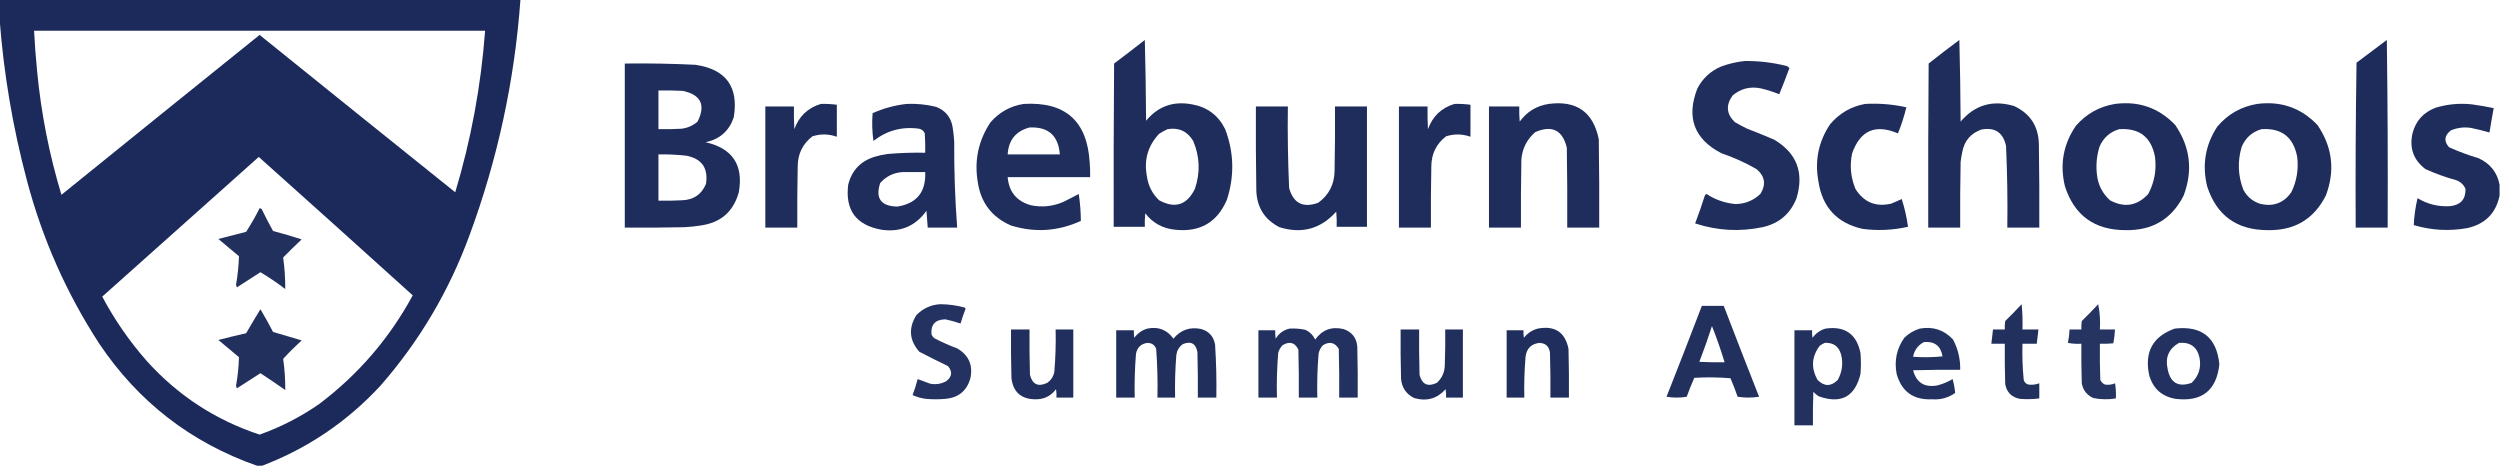
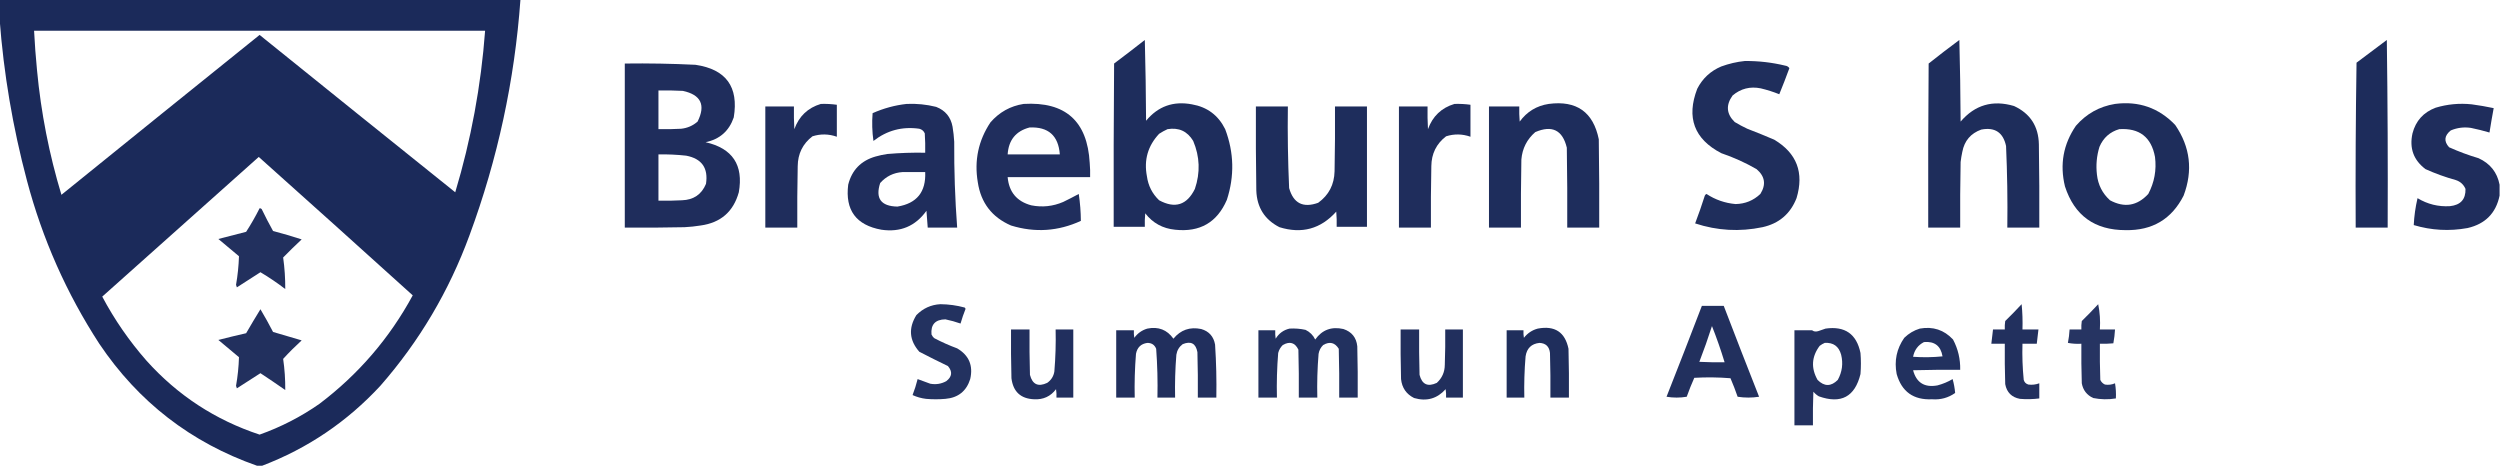
<svg xmlns="http://www.w3.org/2000/svg" version="1.1" width="2971px" height="554px" style="shape-rendering:geometricPrecision; text-rendering:geometricPrecision; image-rendering:optimizeQuality; fill-rule:evenodd; clip-rule:evenodd">
  <g>
    <path style="opacity:0.986" fill="#192858" d="M -0.5,-0.5 C 205.833,-0.5 412.167,-0.5 618.5,-0.5C 611.561,95.697 591.394,189.031 558,279.5C 533.593,346.035 498.259,405.702 452,458.5C 412.537,501.14 365.704,532.807 311.5,553.5C 309.5,553.5 307.5,553.5 305.5,553.5C 226.987,525.98 164.487,477.647 118,408.5C 79.05,348.583 50.384,283.916 32,214.5C 15.2,151.367 4.367,87.367 -0.5,22.5C -0.5,14.833 -0.5,7.167 -0.5,-0.5 Z M 40.5,36.5 C 219.167,36.5 397.833,36.5 576.5,36.5C 571.673,101.803 559.839,165.803 541,228.5C 463.409,166.287 385.909,103.953 308.5,41.5C 229.909,104.713 151.409,168.047 73,231.5C 58.394,183.212 48.728,133.879 44,83.5C 42.462,67.856 41.295,52.189 40.5,36.5 Z M 307.5,186.5 C 368.609,241.104 429.609,295.937 490.5,351C 462.875,401.966 425.875,444.966 379.5,480C 357.556,495.306 333.89,507.473 308.5,516.5C 255.815,499.08 210.981,469.747 174,428.5C 153.574,405.232 136.074,379.898 121.5,352.5C 183.532,297.159 245.532,241.826 307.5,186.5 Z" />
  </g>
  <g>
    <path style="opacity:0.975" fill="#192858" d="M 1360.5,47.5 C 1361.33,79.331 1361.83,111.331 1362,143.5C 1376.21,126.315 1394.38,119.815 1416.5,124C 1434.65,127.158 1447.82,136.992 1456,153.5C 1466.52,181.251 1467.19,209.251 1458,237.5C 1446.41,264.364 1425.91,276.198 1396.5,273C 1381.77,271.557 1369.94,265.057 1361,253.5C 1360.5,258.823 1360.33,264.156 1360.5,269.5C 1348.17,269.5 1335.83,269.5 1323.5,269.5C 1323.33,204.832 1323.5,140.166 1324,75.5C 1336.33,66.268 1348.49,56.934 1360.5,47.5 Z M 1387.5,153.5 C 1400.89,151.278 1411.05,155.944 1418,167.5C 1425.9,186.202 1426.56,205.202 1420,224.5C 1410.54,243.742 1396.37,248.242 1377.5,238C 1369.36,230.228 1364.53,220.728 1363,209.5C 1359.27,190.141 1364.1,173.308 1377.5,159C 1380.77,156.87 1384.1,155.037 1387.5,153.5 Z" />
  </g>
  <g>
    <path style="opacity:0.973" fill="#192858" d="M 2328.5,47.5 C 2329.33,79.664 2329.83,111.997 2330,144.5C 2346.97,124.627 2368.14,118.461 2393.5,126C 2412.72,134.914 2422.56,150.081 2423,171.5C 2423.5,204.498 2423.67,237.498 2423.5,270.5C 2410.83,270.5 2398.17,270.5 2385.5,270.5C 2385.92,238.142 2385.42,205.809 2384,173.5C 2380.54,157.377 2370.71,150.877 2354.5,154C 2341.99,158.514 2334.49,167.348 2332,180.5C 2331.15,184.469 2330.48,188.469 2330,192.5C 2329.5,218.498 2329.33,244.498 2329.5,270.5C 2316.83,270.5 2304.17,270.5 2291.5,270.5C 2291.33,205.499 2291.5,140.499 2292,75.5C 2304.07,65.92 2316.23,56.587 2328.5,47.5 Z" />
  </g>
  <g>
    <path style="opacity:0.98" fill="#192858" d="M 2836.5,47.5 C 2837.5,121.665 2837.83,195.998 2837.5,270.5C 2824.83,270.5 2812.17,270.5 2799.5,270.5C 2799.17,205.163 2799.5,139.83 2800.5,74.5C 2812.57,65.479 2824.57,56.479 2836.5,47.5 Z" />
  </g>
  <g>
    <path style="opacity:0.972" fill="#192858" d="M 2073.5,72.5 C 2089.73,72.353 2105.73,74.186 2121.5,78C 2123.65,78.265 2125.32,79.265 2126.5,81C 2122.69,91.429 2118.69,101.762 2114.5,112C 2107.46,109.166 2100.12,106.833 2092.5,105C 2079.86,102.452 2068.69,105.286 2059,113.5C 2050.82,124.882 2051.66,135.382 2061.5,145C 2066.34,147.921 2071.34,150.588 2076.5,153C 2087.25,157.138 2097.91,161.471 2108.5,166C 2135.32,181.996 2144.15,205.163 2135,235.5C 2127.66,254.165 2114.16,265.665 2094.5,270C 2067.44,275.644 2040.78,274.144 2014.5,265.5C 2018.63,254.613 2022.46,243.613 2026,232.5C 2026.39,231.572 2027.05,230.905 2028,230.5C 2038.48,237.382 2049.98,241.382 2062.5,242.5C 2073.95,242.299 2083.78,238.299 2092,230.5C 2099.02,219.362 2097.52,209.528 2087.5,201C 2074.16,193.325 2060.16,186.992 2045.5,182C 2013.34,165.216 2003.84,139.716 2017,105.5C 2023.28,93.219 2032.78,84.386 2045.5,79C 2054.7,75.642 2064.03,73.475 2073.5,72.5 Z" />
  </g>
  <g>
    <path style="opacity:0.971" fill="#192858" d="M 742.5,75.5 C 770.52,75.134 798.52,75.634 826.5,77C 862.851,82.358 878.018,103.191 872,139.5C 866.478,155.686 855.311,165.519 838.5,169C 870.566,176.302 883.733,196.135 878,228.5C 871.584,251.573 856.418,264.74 832.5,268C 826.207,269.023 819.874,269.689 813.5,270C 789.836,270.5 766.169,270.667 742.5,270.5C 742.5,205.5 742.5,140.5 742.5,75.5 Z M 782.5,107.5 C 792.172,107.334 801.839,107.5 811.5,108C 833.047,112.643 838.88,124.809 829,144.5C 823.412,149.376 816.912,152.21 809.5,153C 800.506,153.5 791.506,153.666 782.5,153.5C 782.5,138.167 782.5,122.833 782.5,107.5 Z M 782.5,183.5 C 793.533,183.291 804.533,183.791 815.5,185C 834.043,188.57 841.876,199.737 839,218.5C 833.8,231.035 824.3,237.535 810.5,238C 801.173,238.5 791.839,238.666 782.5,238.5C 782.5,220.167 782.5,201.833 782.5,183.5 Z" />
  </g>
  <g>
    <path style="opacity:0.969" fill="#192858" d="M 975.5,123.5 C 981.878,123.295 988.211,123.628 994.5,124.5C 994.5,137.167 994.5,149.833 994.5,162.5C 984.856,159.083 975.189,158.916 965.5,162C 953.974,170.887 948.141,182.72 948,197.5C 947.5,221.831 947.333,246.164 947.5,270.5C 934.833,270.5 922.167,270.5 909.5,270.5C 909.5,222.5 909.5,174.5 909.5,126.5C 920.833,126.5 932.167,126.5 943.5,126.5C 943.334,135.506 943.5,144.506 944,153.5C 949.545,138.117 960.045,128.117 975.5,123.5 Z" />
  </g>
  <g>
    <path style="opacity:0.97" fill="#192858" d="M 1077.5,123.5 C 1089.35,122.973 1101.01,124.139 1112.5,127C 1123.37,131.201 1129.87,139.035 1132,150.5C 1133,156.461 1133.66,162.461 1134,168.5C 1133.79,202.563 1134.96,236.563 1137.5,270.5C 1125.83,270.5 1114.17,270.5 1102.5,270.5C 1102.03,263.837 1101.53,257.171 1101,250.5C 1087.89,268.792 1070.06,276.292 1047.5,273C 1017.4,267.578 1004.23,249.745 1008,219.5C 1012.36,202.135 1023.2,190.968 1040.5,186C 1045.1,184.683 1049.77,183.683 1054.5,183C 1069.47,181.717 1084.47,181.217 1099.5,181.5C 1099.67,173.826 1099.5,166.159 1099,158.5C 1097.75,155.619 1095.58,153.786 1092.5,153C 1072.27,150.1 1054.1,154.933 1038,167.5C 1036.45,156.55 1036.12,145.55 1037,134.5C 1050.03,128.704 1063.53,125.037 1077.5,123.5 Z M 1072.5,204.5 C 1081.5,204.5 1090.5,204.5 1099.5,204.5C 1100.56,228.089 1089.56,241.755 1066.5,245.5C 1046.9,245.103 1040.06,235.77 1046,217.5C 1053.1,209.531 1061.94,205.198 1072.5,204.5 Z" />
  </g>
  <g>
    <path style="opacity:0.968" fill="#192858" d="M 1216.5,123.5 C 1266.09,120.586 1292.25,143.919 1295,193.5C 1295.5,199.157 1295.67,204.824 1295.5,210.5C 1262.83,210.5 1230.17,210.5 1197.5,210.5C 1199.07,228.228 1208.4,239.394 1225.5,244C 1238.58,246.607 1251.25,245.274 1263.5,240C 1269.74,236.961 1275.91,233.794 1282,230.5C 1283.6,241.219 1284.43,251.886 1284.5,262.5C 1257.56,274.897 1229.89,276.73 1201.5,268C 1178.82,258.16 1165.66,240.993 1162,216.5C 1157.68,190.747 1162.68,167.08 1177,145.5C 1187.56,133.309 1200.72,125.976 1216.5,123.5 Z M 1223.5,151.5 C 1245.82,150.482 1257.82,161.149 1259.5,183.5C 1238.83,183.5 1218.17,183.5 1197.5,183.5C 1198.6,166.42 1207.27,155.754 1223.5,151.5 Z" />
  </g>
  <g>
    <path style="opacity:0.969" fill="#192858" d="M 1728.5,123.5 C 1734.88,123.295 1741.21,123.628 1747.5,124.5C 1747.5,137.167 1747.5,149.833 1747.5,162.5C 1737.86,159.083 1728.19,158.916 1718.5,162C 1706.97,170.887 1701.14,182.72 1701,197.5C 1700.5,221.831 1700.33,246.164 1700.5,270.5C 1687.83,270.5 1675.17,270.5 1662.5,270.5C 1662.5,222.5 1662.5,174.5 1662.5,126.5C 1673.83,126.5 1685.17,126.5 1696.5,126.5C 1696.33,135.506 1696.5,144.506 1697,153.5C 1702.55,138.117 1713.05,128.117 1728.5,123.5 Z" />
  </g>
  <g>
    <path style="opacity:0.975" fill="#192858" d="M 1840.5,123.5 C 1873.59,119.125 1893.42,133.125 1900,165.5C 1900.5,200.498 1900.67,235.498 1900.5,270.5C 1887.83,270.5 1875.17,270.5 1862.5,270.5C 1862.67,238.832 1862.5,207.165 1862,175.5C 1856.97,154.566 1844.47,148.4 1824.5,157C 1814.64,165.563 1809.14,176.396 1808,189.5C 1807.5,216.498 1807.33,243.498 1807.5,270.5C 1794.83,270.5 1782.17,270.5 1769.5,270.5C 1769.5,222.5 1769.5,174.5 1769.5,126.5C 1781.5,126.5 1793.5,126.5 1805.5,126.5C 1805.33,132.509 1805.5,138.509 1806,144.5C 1814.63,132.683 1826.13,125.683 1840.5,123.5 Z" />
  </g>
  <g>
-     <path style="opacity:0.97" fill="#192858" d="M 2216.5,123.5 C 2233.04,122.595 2249.38,123.928 2265.5,127.5C 2262.96,138.122 2259.63,148.456 2255.5,158.5C 2228.68,147.045 2210.52,155.045 2201,182.5C 2198.07,196.931 2199.41,210.931 2205,224.5C 2214.95,240.387 2229.12,246.22 2247.5,242C 2251.74,240.296 2255.91,238.462 2260,236.5C 2263.46,247.287 2265.96,258.287 2267.5,269.5C 2249.65,273.549 2231.65,274.383 2213.5,272C 2183.16,265.198 2165.66,246.365 2161,215.5C 2156.47,190.815 2161.14,168.148 2175,147.5C 2186.1,134.528 2199.93,126.528 2216.5,123.5 Z" />
-   </g>
+     </g>
  <g>
    <path style="opacity:0.973" fill="#192858" d="M 2513.5,123.5 C 2541.71,119.845 2565.54,128.179 2585,148.5C 2602.93,174.672 2606.26,202.672 2595,232.5C 2580.78,260.459 2557.78,274.126 2526,273.5C 2489.23,273.479 2465.23,256.146 2454,221.5C 2447.67,195.443 2452,171.443 2467,149.5C 2479.43,135.204 2494.93,126.537 2513.5,123.5 Z M 2518.5,153.5 C 2542.46,151.966 2556.63,162.966 2561,186.5C 2562.97,202.044 2560.3,216.71 2553,230.5C 2539.81,244.754 2524.65,247.254 2507.5,238C 2498.49,229.824 2493.33,219.657 2492,207.5C 2490.68,196.257 2491.68,185.257 2495,174.5C 2499.6,163.72 2507.44,156.72 2518.5,153.5 Z" />
  </g>
  <g>
-     <path style="opacity:0.973" fill="#192858" d="M 2682.5,123.5 C 2710.71,119.845 2734.54,128.179 2754,148.5C 2771.93,174.672 2775.26,202.672 2764,232.5C 2749.78,260.459 2726.78,274.126 2695,273.5C 2658.23,273.479 2634.23,256.146 2623,221.5C 2616.75,196.01 2620.75,172.343 2635,150.5C 2647.58,135.629 2663.42,126.629 2682.5,123.5 Z M 2687.5,153.5 C 2711.42,151.924 2725.59,162.924 2730,186.5C 2731.77,201.216 2729.44,215.216 2723,228.5C 2714.14,241.014 2702.14,245.68 2687,242.5C 2677.65,239.826 2670.65,234.159 2666,225.5C 2659.57,208.716 2658.91,191.716 2664,174.5C 2668.6,163.72 2676.44,156.72 2687.5,153.5 Z" />
-   </g>
+     </g>
  <g>
    <path style="opacity:0.969" fill="#192858" d="M 2970.5,219.5 C 2970.5,223.833 2970.5,228.167 2970.5,232.5C 2966.19,253.31 2953.52,266.143 2932.5,271C 2910.9,274.942 2889.56,273.776 2868.5,267.5C 2869,256.822 2870.5,246.155 2873,235.5C 2884.86,242.672 2897.69,245.839 2911.5,245C 2924.17,243.681 2930.33,236.848 2930,224.5C 2927.75,219.288 2923.92,215.788 2918.5,214C 2906.15,210.582 2894.15,206.248 2882.5,201C 2868.28,190.339 2863.11,176.172 2867,158.5C 2870.87,143.626 2880.04,133.46 2894.5,128C 2908.54,123.779 2922.87,122.446 2937.5,124C 2946.24,125.181 2954.9,126.681 2963.5,128.5C 2961.7,138.144 2960.04,147.811 2958.5,157.5C 2951.26,155.356 2943.92,153.523 2936.5,152C 2928.18,150.753 2920.18,151.753 2912.5,155C 2904.75,161.226 2904.08,167.893 2910.5,175C 2921.87,180.123 2933.54,184.456 2945.5,188C 2959.34,194.316 2967.67,204.816 2970.5,219.5 Z" />
  </g>
  <g>
    <path style="opacity:0.976" fill="#192858" d="M 1492.5,126.5 C 1505.17,126.5 1517.83,126.5 1530.5,126.5C 1530.06,158.862 1530.56,191.195 1532,223.5C 1537.08,241.622 1548.58,247.456 1566.5,241C 1579.14,231.895 1585.64,219.395 1586,203.5C 1586.5,177.835 1586.67,152.169 1586.5,126.5C 1599.17,126.5 1611.83,126.5 1624.5,126.5C 1624.5,174.167 1624.5,221.833 1624.5,269.5C 1612.5,269.5 1600.5,269.5 1588.5,269.5C 1588.67,263.491 1588.5,257.491 1588,251.5C 1569.55,272.073 1547.05,278.239 1520.5,270C 1502.9,261.002 1493.74,246.502 1493,226.5C 1492.5,193.168 1492.33,159.835 1492.5,126.5 Z" />
  </g>
  <g>
    <path style="opacity:0.96" fill="#192858" d="M 308.5,247.5 C 309.496,247.414 310.329,247.748 311,248.5C 315.245,257.324 319.745,265.99 324.5,274.5C 335.975,277.533 347.309,280.867 358.5,284.5C 350.975,291.525 343.642,298.692 336.5,306C 338.245,318.444 339.079,330.944 339,343.5C 329.577,336.246 319.744,329.58 309.5,323.5C 300.167,329.5 290.833,335.5 281.5,341.5C 281.167,340.5 280.833,339.5 280.5,338.5C 282.47,327.218 283.637,315.884 284,304.5C 275.833,297.667 267.667,290.833 259.5,284C 270.49,281.102 281.49,278.269 292.5,275.5C 298.363,266.438 303.696,257.104 308.5,247.5 Z" />
  </g>
  <g>
    <path style="opacity:0.952" fill="#192858" d="M 1117.5,361.5 C 1127.35,361.585 1137.02,362.918 1146.5,365.5C 1146.83,366 1147.17,366.5 1147.5,367C 1145.19,372.756 1143.19,378.59 1141.5,384.5C 1135.64,382.437 1129.64,380.77 1123.5,379.5C 1111.45,379.714 1105.95,385.714 1107,397.5C 1107.78,399.286 1108.95,400.786 1110.5,402C 1119.22,406.575 1128.22,410.575 1137.5,414C 1151.53,422.247 1156.7,434.414 1153,450.5C 1148.47,464.863 1138.64,472.696 1123.5,474C 1115.83,474.667 1108.17,474.667 1100.5,474C 1094.87,473.313 1089.54,471.813 1084.5,469.5C 1086.91,463.276 1088.91,456.943 1090.5,450.5C 1095.47,452.313 1100.47,454.146 1105.5,456C 1112.21,457.248 1118.55,456.248 1124.5,453C 1131.51,447.66 1132.17,441.66 1126.5,435C 1115.04,429.519 1103.71,423.852 1092.5,418C 1080.58,404.468 1079.42,389.968 1089,374.5C 1096.9,366.461 1106.4,362.128 1117.5,361.5 Z" />
  </g>
  <g>
    <path style="opacity:0.96" fill="#192858" d="M 2402.5,361.5 C 2403.49,371.319 2403.83,381.319 2403.5,391.5C 2409.83,391.5 2416.17,391.5 2422.5,391.5C 2421.9,397.179 2421.23,402.845 2420.5,408.5C 2414.83,408.5 2409.17,408.5 2403.5,408.5C 2403.07,422.892 2403.57,437.226 2405,451.5C 2405.83,454.333 2407.67,456.167 2410.5,457C 2414.96,457.578 2419.29,457.078 2423.5,455.5C 2423.5,461.5 2423.5,467.5 2423.5,473.5C 2415.86,474.48 2408.19,474.647 2400.5,474C 2390.67,472.167 2384.83,466.333 2383,456.5C 2382.5,440.503 2382.33,424.503 2382.5,408.5C 2377.17,408.5 2371.83,408.5 2366.5,408.5C 2367.1,402.821 2367.77,397.155 2368.5,391.5C 2373.17,391.5 2377.83,391.5 2382.5,391.5C 2382.33,388.15 2382.5,384.817 2383,381.5C 2389.7,374.965 2396.2,368.298 2402.5,361.5 Z" />
  </g>
  <g>
    <path style="opacity:0.94" fill="#192858" d="M 2493.5,361.5 C 2495.47,371.111 2496.14,381.111 2495.5,391.5C 2501.5,391.5 2507.5,391.5 2513.5,391.5C 2513.19,397.086 2512.53,402.586 2511.5,408C 2506.18,408.499 2500.84,408.666 2495.5,408.5C 2495.33,422.837 2495.5,437.171 2496,451.5C 2497.17,454 2499,455.833 2501.5,457C 2505.64,457.671 2509.64,457.171 2513.5,455.5C 2514.5,461.463 2514.83,467.463 2514.5,473.5C 2505.46,474.966 2496.46,474.799 2487.5,473C 2479.97,469.472 2475.47,463.639 2474,455.5C 2473.5,439.837 2473.33,424.17 2473.5,408.5C 2468.13,408.828 2462.79,408.495 2457.5,407.5C 2458.53,402.225 2459.2,396.892 2459.5,391.5C 2464.17,391.5 2468.83,391.5 2473.5,391.5C 2473.33,388.15 2473.5,384.817 2474,381.5C 2480.7,374.965 2487.2,368.298 2493.5,361.5 Z" />
  </g>
  <g>
    <path style="opacity:0.959" fill="#192858" d="M 2022.5,363.5 C 2031.17,363.5 2039.83,363.5 2048.5,363.5C 2062.29,399.543 2076.29,435.543 2090.5,471.5C 2081.94,472.815 2073.44,472.815 2065,471.5C 2062.44,464.056 2059.61,456.722 2056.5,449.5C 2042.18,448.334 2027.84,448.167 2013.5,449C 2010.21,456.364 2007.21,463.864 2004.5,471.5C 1996.5,472.833 1988.5,472.833 1980.5,471.5C 1994.7,435.555 2008.7,399.555 2022.5,363.5 Z M 2034.5,387.5 C 2040.07,401.545 2045.07,415.878 2049.5,430.5C 2039.49,430.666 2029.49,430.5 2019.5,430C 2024.92,415.987 2029.92,401.821 2034.5,387.5 Z" />
  </g>
  <g>
    <path style="opacity:0.96" fill="#192858" d="M 309.5,367.5 C 314.726,376.277 319.726,385.277 324.5,394.5C 335.833,397.833 347.167,401.167 358.5,404.5C 350.86,411.473 343.527,418.806 336.5,426.5C 338.272,438.764 339.105,451.097 339,463.5C 329.253,456.71 319.42,450.043 309.5,443.5C 300.167,449.5 290.833,455.5 281.5,461.5C 281.167,460.5 280.833,459.5 280.5,458.5C 282.494,447.22 283.661,435.887 284,424.5C 275.833,417.667 267.667,410.833 259.5,404C 270.458,401.177 281.458,398.51 292.5,396C 298.052,386.39 303.719,376.89 309.5,367.5 Z" />
  </g>
  <g>
    <path style="opacity:0.962" fill="#192858" d="M 1363.5,390.5 C 1376.61,387.862 1386.94,391.862 1394.5,402.5C 1403.06,392.035 1414.06,388.202 1427.5,391C 1436.78,393.696 1442.28,399.863 1444,409.5C 1445.37,430.472 1445.87,451.472 1445.5,472.5C 1438.17,472.5 1430.83,472.5 1423.5,472.5C 1423.67,454.497 1423.5,436.497 1423,418.5C 1421.13,408.147 1415.3,404.98 1405.5,409C 1401.33,412.165 1398.83,416.332 1398,421.5C 1396.62,438.465 1396.12,455.465 1396.5,472.5C 1389.5,472.5 1382.5,472.5 1375.5,472.5C 1375.92,453.126 1375.42,433.793 1374,414.5C 1372.14,409.814 1368.64,407.481 1363.5,407.5C 1355.96,408.534 1351.46,412.867 1350,420.5C 1348.6,437.795 1348.1,455.129 1348.5,472.5C 1341.17,472.5 1333.83,472.5 1326.5,472.5C 1326.5,445.833 1326.5,419.167 1326.5,392.5C 1333.5,392.5 1340.5,392.5 1347.5,392.5C 1347.34,395.518 1347.5,398.518 1348,401.5C 1351.95,396.033 1357.12,392.366 1363.5,390.5 Z" />
  </g>
  <g>
    <path style="opacity:0.956" fill="#192858" d="M 1532.5,390.5 C 1538.93,390.13 1545.26,390.63 1551.5,392C 1556.67,394.5 1560.5,398.333 1563,403.5C 1571.21,391.97 1582.38,387.803 1596.5,391C 1606.39,394.271 1611.89,401.104 1613,411.5C 1613.5,431.831 1613.67,452.164 1613.5,472.5C 1606.17,472.5 1598.83,472.5 1591.5,472.5C 1591.67,453.164 1591.5,433.83 1591,414.5C 1586.38,407.06 1580.21,405.56 1572.5,410C 1569.54,412.875 1567.7,416.375 1567,420.5C 1565.57,437.786 1565.07,455.119 1565.5,472.5C 1558.17,472.5 1550.83,472.5 1543.5,472.5C 1543.67,453.497 1543.5,434.497 1543,415.5C 1538.95,407.122 1532.79,405.289 1524.5,410C 1521.77,412.626 1519.94,415.793 1519,419.5C 1517.57,437.119 1517.07,454.786 1517.5,472.5C 1510.17,472.5 1502.83,472.5 1495.5,472.5C 1495.5,445.833 1495.5,419.167 1495.5,392.5C 1502.17,392.5 1508.83,392.5 1515.5,392.5C 1515.33,395.85 1515.5,399.183 1516,402.5C 1519.89,396.151 1525.39,392.151 1532.5,390.5 Z" />
  </g>
  <g>
    <path style="opacity:0.972" fill="#192858" d="M 1827.5,390.5 C 1847.76,386.689 1859.93,394.689 1864,414.5C 1864.5,433.83 1864.67,453.164 1864.5,472.5C 1857.17,472.5 1849.83,472.5 1842.5,472.5C 1842.67,454.83 1842.5,437.164 1842,419.5C 1841.2,411.869 1837.04,407.869 1829.5,407.5C 1819.97,408.531 1814.47,413.865 1813,423.5C 1811.63,439.798 1811.13,456.131 1811.5,472.5C 1804.5,472.5 1797.5,472.5 1790.5,472.5C 1790.5,445.833 1790.5,419.167 1790.5,392.5C 1797.17,392.5 1803.83,392.5 1810.5,392.5C 1810.34,395.518 1810.5,398.518 1811,401.5C 1815.34,395.924 1820.84,392.257 1827.5,390.5 Z" />
  </g>
  <g>
-     <path style="opacity:0.957" fill="#192858" d="M 2169.5,390.5 C 2192.52,387.246 2206.35,396.912 2211,419.5C 2211.67,427.833 2211.67,436.167 2211,444.5C 2204.4,471.552 2187.9,480.386 2161.5,471C 2159.04,469.542 2156.87,467.709 2155,465.5C 2154.5,478.829 2154.33,492.163 2154.5,505.5C 2147.17,505.5 2139.83,505.5 2132.5,505.5C 2132.5,467.833 2132.5,430.167 2132.5,392.5C 2139.5,392.5 2146.5,392.5 2153.5,392.5C 2153.34,395.518 2153.5,398.518 2154,401.5C 2157.96,396.023 2163.13,392.356 2169.5,390.5 Z M 2168.5,407.5 C 2178.71,406.859 2185.21,411.526 2188,421.5C 2190.58,432.029 2189.24,442.029 2184,451.5C 2176,459.5 2168,459.5 2160,451.5C 2152.03,437.38 2152.86,423.88 2162.5,411C 2164.43,409.541 2166.43,408.375 2168.5,407.5 Z" />
+     <path style="opacity:0.957" fill="#192858" d="M 2169.5,390.5 C 2192.52,387.246 2206.35,396.912 2211,419.5C 2211.67,427.833 2211.67,436.167 2211,444.5C 2204.4,471.552 2187.9,480.386 2161.5,471C 2159.04,469.542 2156.87,467.709 2155,465.5C 2154.5,478.829 2154.33,492.163 2154.5,505.5C 2147.17,505.5 2139.83,505.5 2132.5,505.5C 2132.5,467.833 2132.5,430.167 2132.5,392.5C 2139.5,392.5 2146.5,392.5 2153.5,392.5C 2157.96,396.023 2163.13,392.356 2169.5,390.5 Z M 2168.5,407.5 C 2178.71,406.859 2185.21,411.526 2188,421.5C 2190.58,432.029 2189.24,442.029 2184,451.5C 2176,459.5 2168,459.5 2160,451.5C 2152.03,437.38 2152.86,423.88 2162.5,411C 2164.43,409.541 2166.43,408.375 2168.5,407.5 Z" />
  </g>
  <g>
    <path style="opacity:0.954" fill="#192858" d="M 2281.5,390.5 C 2297.16,387.698 2310.33,392.031 2321,403.5C 2326.93,414.705 2329.76,426.705 2329.5,439.5C 2310.83,439.333 2292.16,439.5 2273.5,440C 2277.48,454.837 2287.15,460.837 2302.5,458C 2308.83,456.334 2314.83,453.834 2320.5,450.5C 2322.01,455.885 2323.01,461.385 2323.5,467C 2315.33,472.773 2306.17,475.273 2296,474.5C 2273.99,475.512 2259.99,465.512 2254,444.5C 2250.96,428.795 2253.96,414.461 2263,401.5C 2268.36,396.27 2274.53,392.603 2281.5,390.5 Z M 2286.5,406.5 C 2299.08,405.416 2306.41,411.082 2308.5,423.5C 2296.85,424.666 2285.18,424.833 2273.5,424C 2275.09,415.931 2279.42,410.098 2286.5,406.5 Z" />
  </g>
  <g>
-     <path style="opacity:0.955" fill="#192858" d="M 2584.5,390.5 C 2616.67,386.857 2634.34,401.024 2637.5,433C 2634.04,464.112 2616.71,477.779 2585.5,474C 2568.97,471.141 2558.47,461.641 2554,445.5C 2548.35,418.065 2558.52,399.731 2584.5,390.5 Z M 2589.5,407.5 C 2603.03,406.338 2611.2,412.338 2614,425.5C 2616.05,437.12 2612.88,446.953 2604.5,455C 2588.69,460.509 2579.19,455.009 2576,438.5C 2572.96,424.599 2577.46,414.266 2589.5,407.5 Z" />
-   </g>
+     </g>
  <g>
    <path style="opacity:0.963" fill="#192858" d="M 1201.5,391.5 C 1208.83,391.5 1216.17,391.5 1223.5,391.5C 1223.33,409.503 1223.5,427.503 1224,445.5C 1226.95,456.891 1233.78,460.058 1244.5,455C 1249.23,451.699 1252.07,447.199 1253,441.5C 1254.39,424.872 1254.89,408.205 1254.5,391.5C 1261.5,391.5 1268.5,391.5 1275.5,391.5C 1275.5,418.5 1275.5,445.5 1275.5,472.5C 1268.83,472.5 1262.17,472.5 1255.5,472.5C 1255.67,469.15 1255.5,465.817 1255,462.5C 1248.55,471.055 1239.88,475.055 1229,474.5C 1213.01,473.847 1204.01,465.514 1202,449.5C 1201.5,430.17 1201.33,410.836 1201.5,391.5 Z" />
  </g>
  <g>
    <path style="opacity:0.962" fill="#192858" d="M 1664.5,391.5 C 1671.83,391.5 1679.17,391.5 1686.5,391.5C 1686.33,409.503 1686.5,427.503 1687,445.5C 1689.93,456.878 1696.76,460.045 1707.5,455C 1713.79,449.254 1716.95,442.088 1717,433.5C 1717.5,419.504 1717.67,405.504 1717.5,391.5C 1724.5,391.5 1731.5,391.5 1738.5,391.5C 1738.5,418.5 1738.5,445.5 1738.5,472.5C 1731.83,472.5 1725.17,472.5 1718.5,472.5C 1718.67,469.15 1718.5,465.817 1718,462.5C 1707.86,473.831 1695.36,477.331 1680.5,473C 1671.27,468.398 1666.1,460.898 1665,450.5C 1664.5,430.836 1664.33,411.169 1664.5,391.5 Z" />
  </g>
</svg>